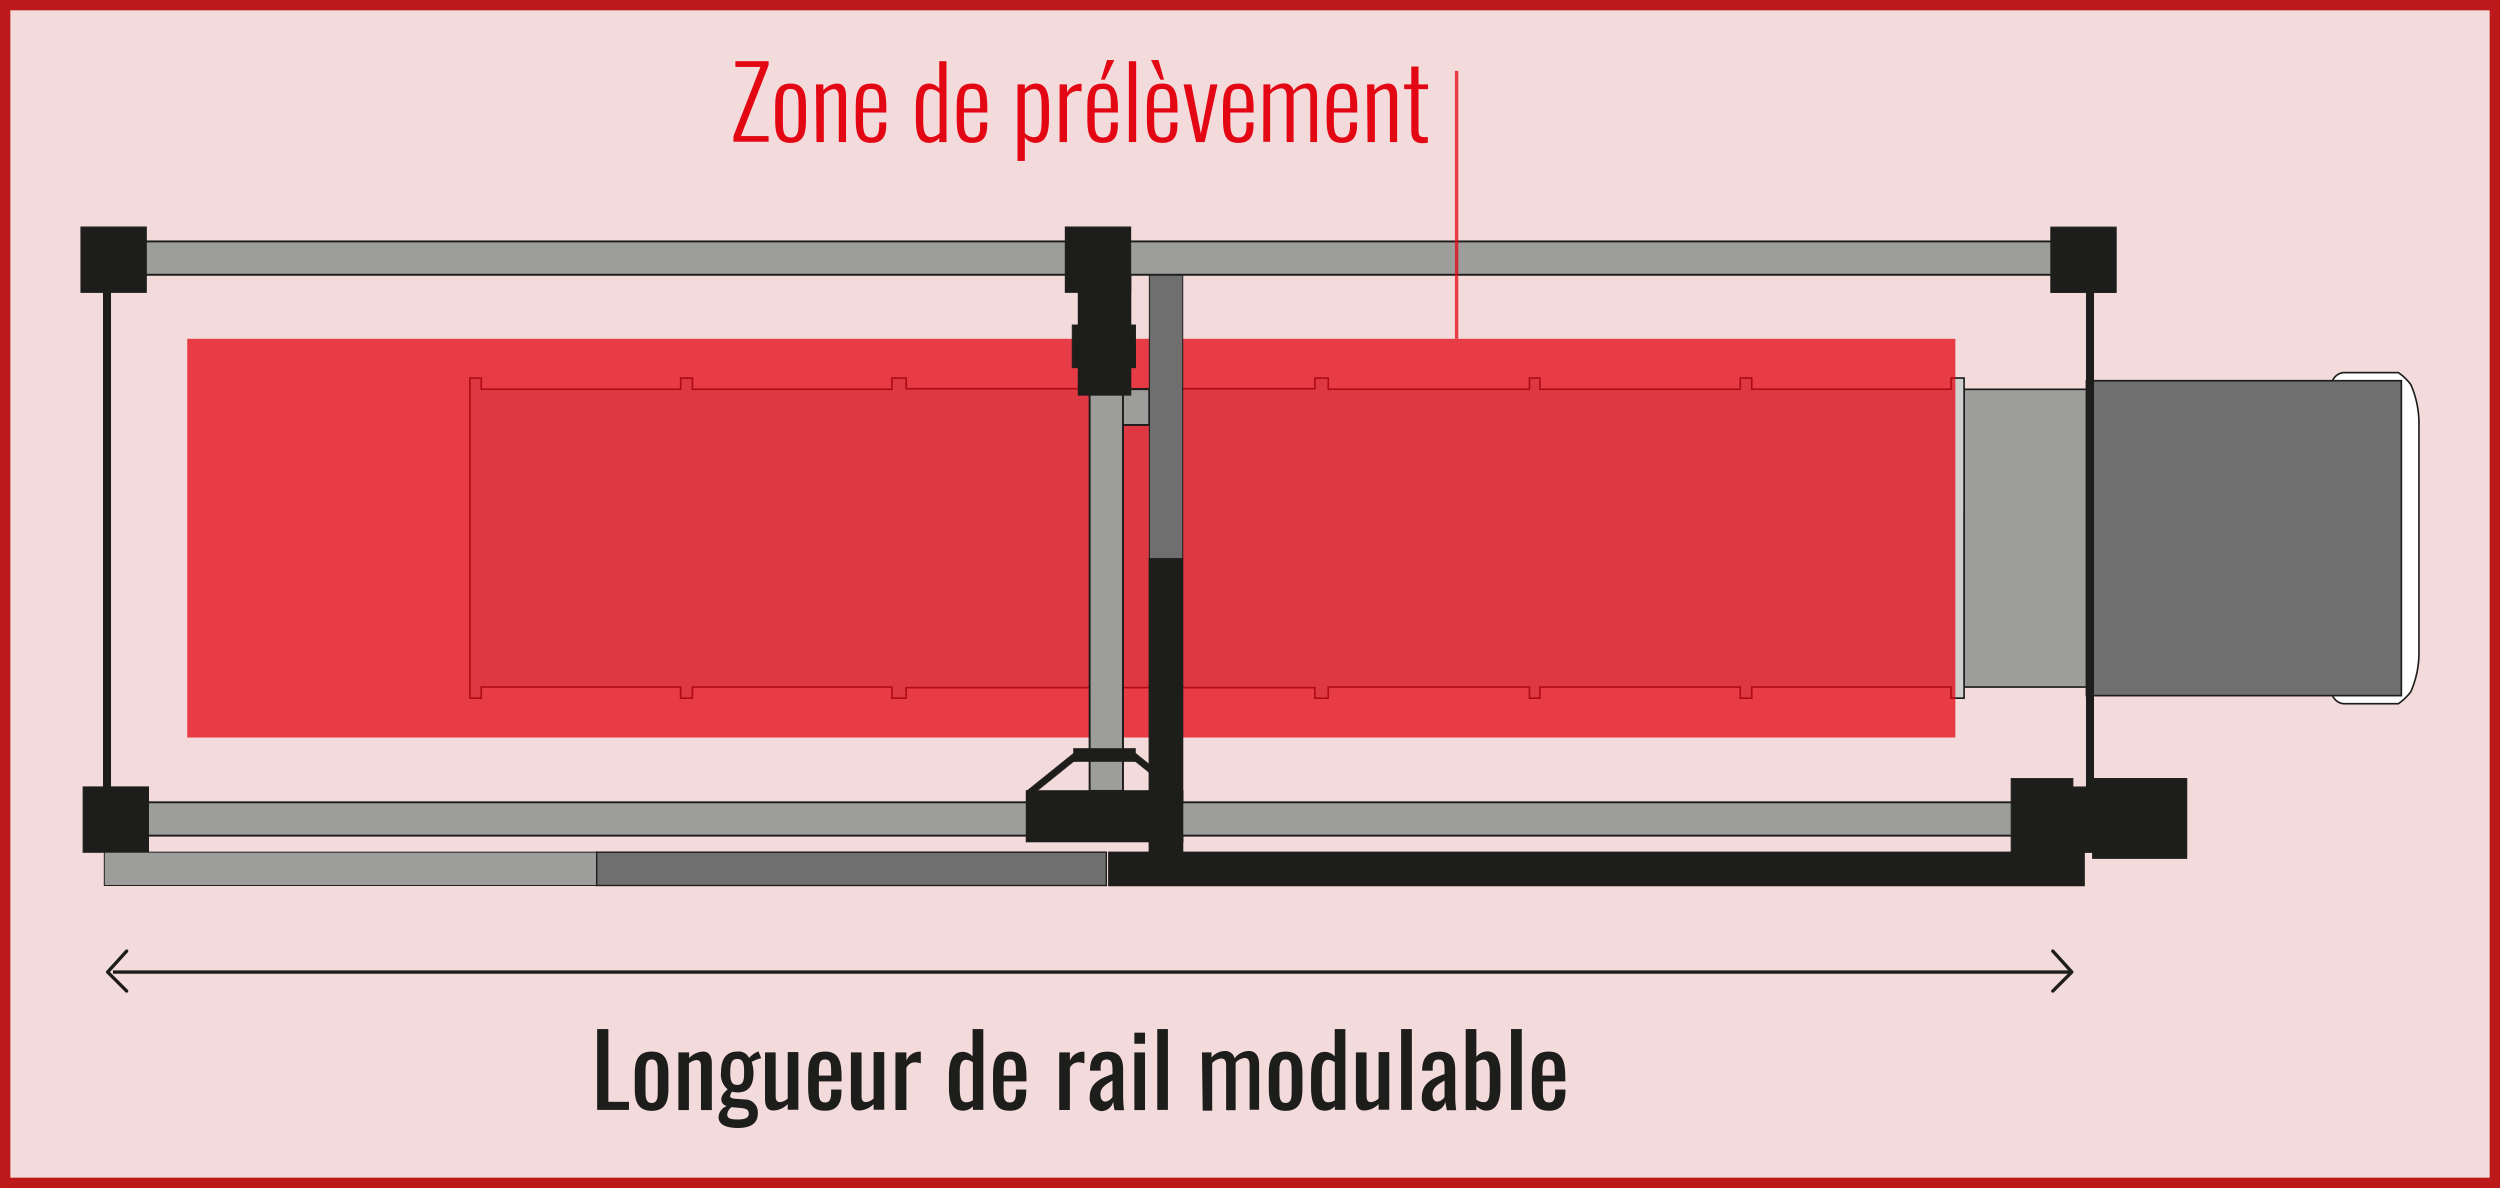
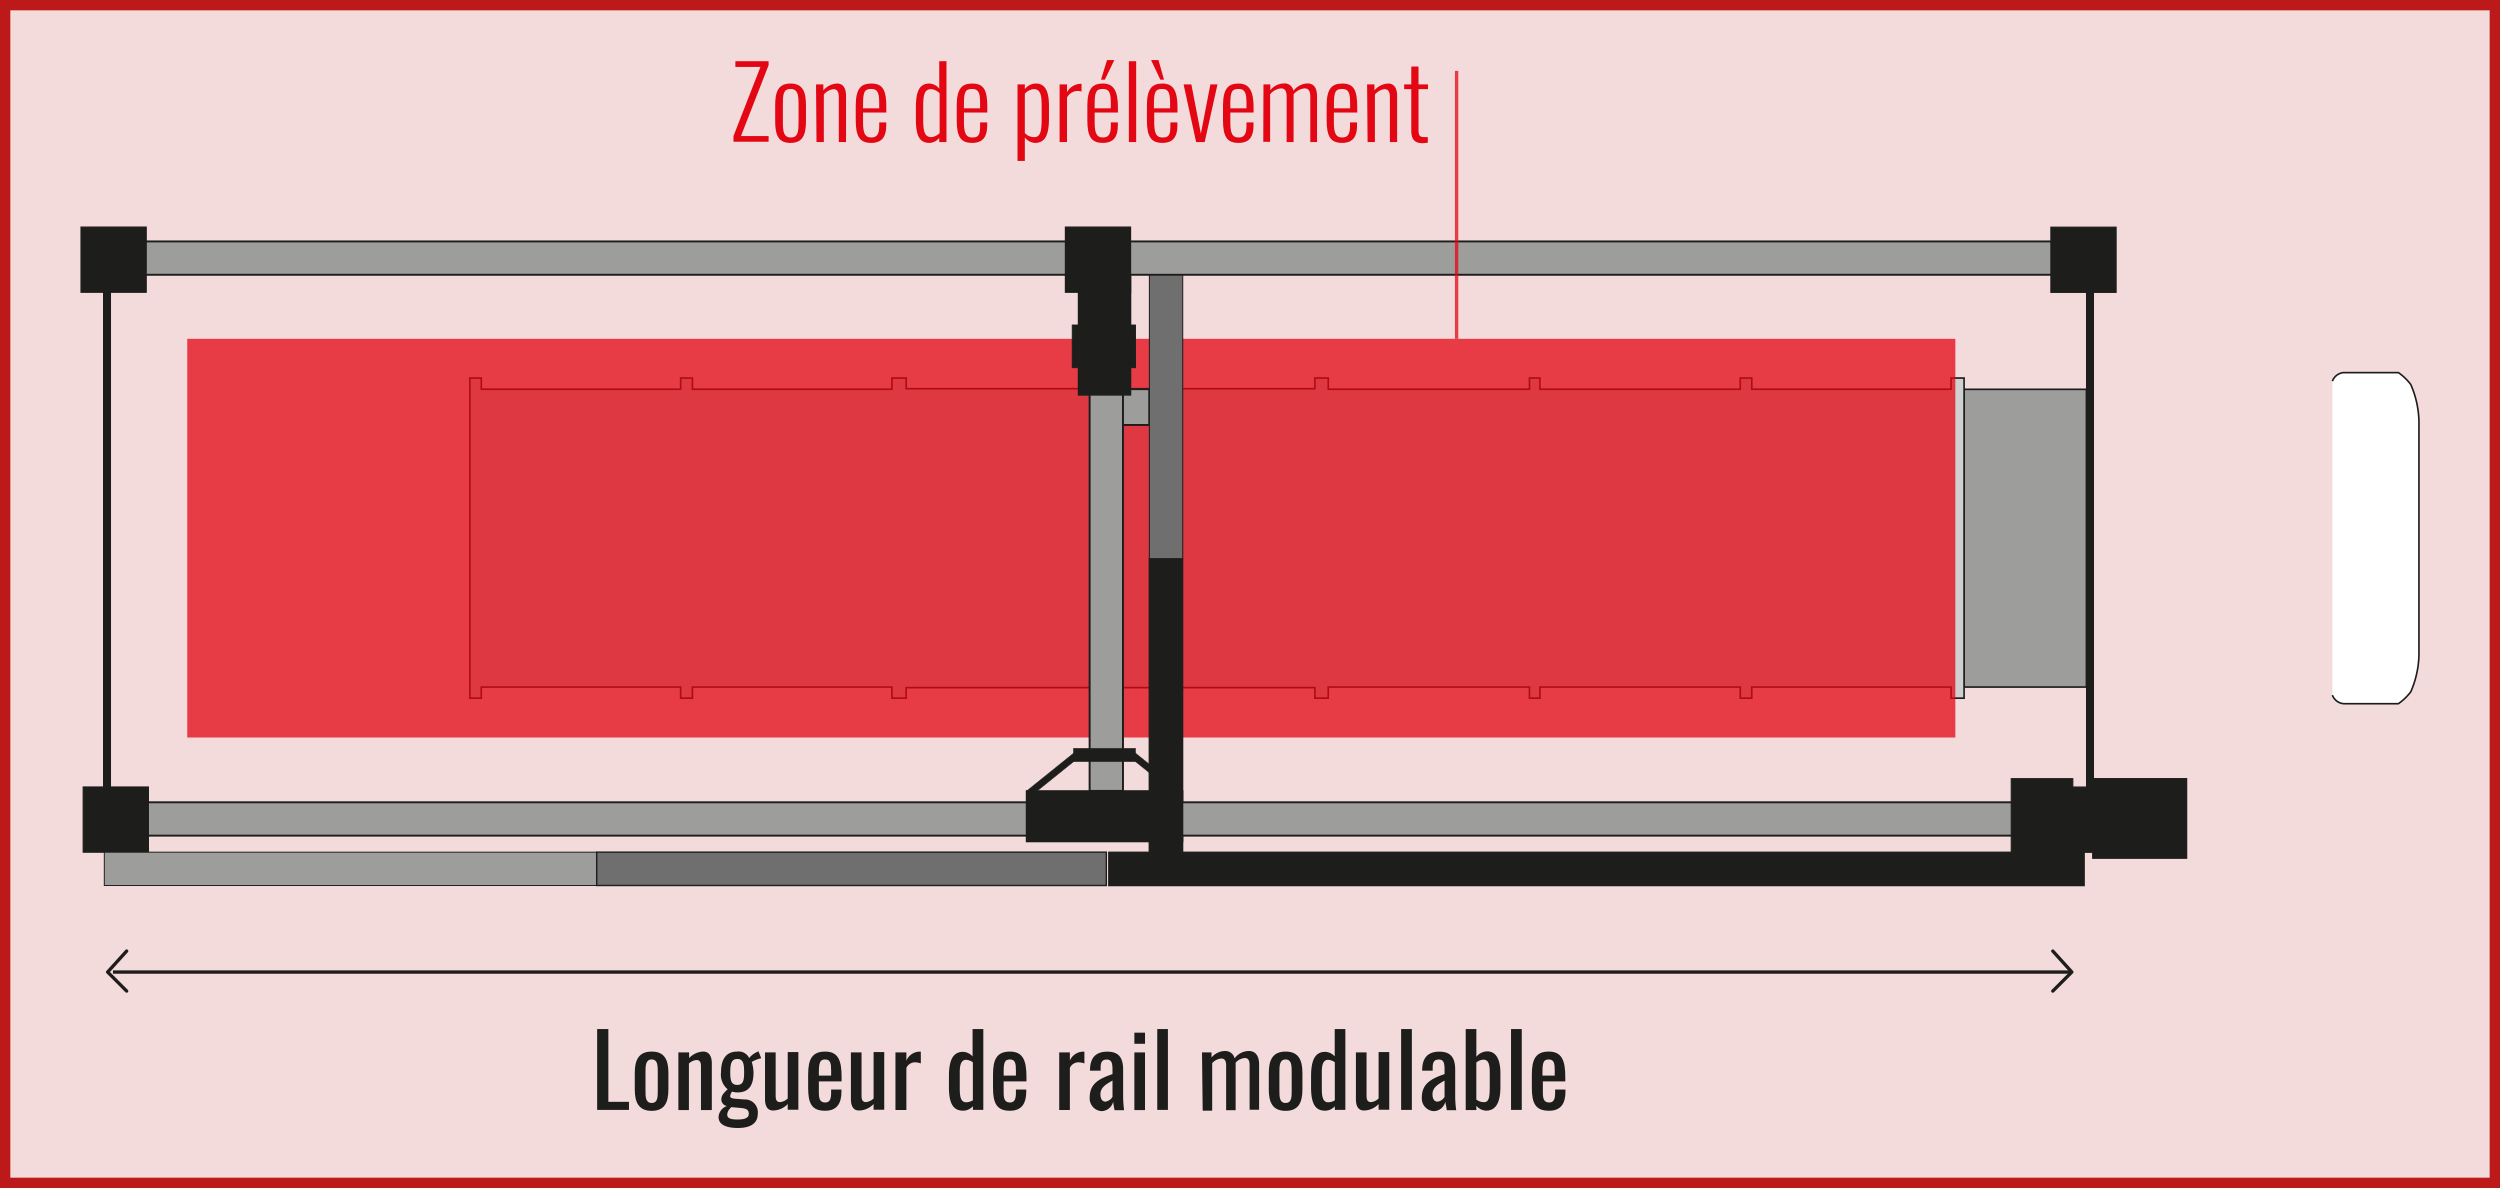
<svg xmlns="http://www.w3.org/2000/svg" width="484" height="230" viewBox="0 0 484 230">
  <rect x="0" y="0" width="484" height="230" fill="#333333" stroke="none" />
  <g id="Groupe_159" data-name="Groupe 159" transform="translate(-274 -1547)">
    <g id="Rectangle_68" data-name="Rectangle 68" transform="translate(758 1547) rotate(90)" fill="#f4dbdb" stroke="#bc191a" stroke-width="2">
      <rect width="230" height="484" stroke="none" />
      <rect x="1" y="1" width="228" height="482" fill="none" />
    </g>
    <g id="dessin-phaeton" transform="translate(289.567 1558.63)" style="isolation: isolate">
      <g id="Calque_2" data-name="Calque 2" transform="translate(0.12)">
        <g id="Calque_1" data-name="Calque 1">
          <path id="Tracé_810" data-name="Tracé 810" d="M68.8,14.613,74.023,1.223H69.168V.12H75.6V.892l-5.352,13.72H75.6v1.1H68.8Z" transform="translate(57.514 0.101)" fill="#e30613" />
          <path id="Tracé_811" data-name="Tracé 811" d="M73.19,9.753V6.663c0-2.667.644-4.193,2.961-4.193s3,1.508,3,4.193v3.09c0,2.7-.662,4.212-3,4.212S73.19,12.457,73.19,9.753Zm4.524.092V6.59c0-1.839-.092-3.071-1.563-3.071S74.68,4.787,74.68,6.59V9.845c0,1.839.11,3.071,1.545,3.071S77.714,11.647,77.714,9.845Z" transform="translate(61.198 2.073)" fill="#e30613" />
          <path id="Tracé_812" data-name="Tracé 812" d="M77.49,2.636h1.416V3.794A3.678,3.678,0,0,1,81.591,2.47c1.1,0,1.71.864,1.71,2.373V13.8H81.9V5.155c0-1.159-.349-1.6-1.067-1.6A2.961,2.961,0,0,0,79,4.6v9.2H77.582Z" transform="translate(64.806 2.073)" fill="#e30613" />
          <path id="Tracé_813" data-name="Tracé 813" d="M81.67,9.606V6.792c0-3.31.975-4.322,3.035-4.322,2.336,0,2.887,1.453,2.887,4.616v.993H83.086v1.95c0,2.189.46,2.887,1.6,2.887.864,0,1.527-.386,1.527-2.152V9.992h1.361v.625c0,2.023-.736,3.347-2.887,3.347S81.67,12.843,81.67,9.606ZM86.213,7.27v-.92c0-1.839-.166-2.832-1.527-2.832s-1.6.625-1.6,3V7.27Z" transform="translate(68.314 2.073)" fill="#e30613" />
          <path id="Tracé_814" data-name="Tracé 814" d="M88,11.265V9.205c0-2.924.5-4.763,2.63-4.763a2.667,2.667,0,0,1,1.894.975V.12h1.4V15.771h-1.4V14.98a2.612,2.612,0,0,1-1.839.956C88.7,15.937,88,14.613,88,11.265ZM92.6,14.1V6.336a2.63,2.63,0,0,0-1.655-.809c-1.269,0-1.527,1.1-1.527,3.219v2.648c0,2.244.257,3.421,1.563,3.421a2.52,2.52,0,0,0,1.545-.717Z" transform="translate(73.626 0.101)" fill="#e30613" />
          <path id="Tracé_815" data-name="Tracé 815" d="M92.3,9.606V6.792c0-3.31.956-4.322,3.016-4.322,2.354,0,2.906,1.453,2.906,4.616v.993H93.7v1.95c0,2.189.478,2.887,1.6,2.887s1.527-.386,1.527-2.152V9.992H98.2v.625c0,2.023-.736,3.347-2.906,3.347S92.3,12.843,92.3,9.606ZM96.824,7.27v-.92c0-1.839-.147-2.832-1.527-2.832s-1.6.625-1.6,3V7.27Z" transform="translate(77.234 2.073)" fill="#e30613" />
          <path id="Tracé_816" data-name="Tracé 816" d="M98.7,2.636h1.416v.92A2.7,2.7,0,0,1,102.25,2.47c2.17,0,2.538,2.189,2.538,4.432V9.257c0,2.869-.607,4.708-2.685,4.708a2.722,2.722,0,0,1-1.986-1.048v4.543H98.7Zm4.671,6.658V6.9c0-2.17-.2-3.347-1.527-3.347a2.63,2.63,0,0,0-1.729.883v7.6a2.354,2.354,0,0,0,1.839.809C103.151,12.843,103.371,11.611,103.371,9.293Z" transform="translate(82.605 2.073)" fill="#e30613" />
          <path id="Tracé_817" data-name="Tracé 817" d="M103.13,2.61h1.435V4.137A3.053,3.053,0,0,1,107.121,2.5h.257V4.008a2.5,2.5,0,0,0-.7-.129,2.336,2.336,0,0,0-2.115,1.306v8.589H103.13Z" transform="translate(86.322 2.098)" fill="#e30613" />
          <path id="Tracé_818" data-name="Tracé 818" d="M106.05,11.679V8.865c0-3.31.975-4.322,3.035-4.322S111.972,6,111.972,9.159v.993h-4.506V12.1c0,2.189.46,2.887,1.6,2.887.864,0,1.527-.386,1.527-2.152v-.772h1.361v.625c0,2.023-.717,3.347-2.887,3.347S106.05,14.916,106.05,11.679Zm4.543-2.336v-.92c0-1.839-.166-2.832-1.527-2.832s-1.6.625-1.6,3v.754ZM109.857,0h1.416l-1.839,3.789H108.7Z" transform="translate(88.773)" fill="#e30613" />
          <path id="Tracé_819" data-name="Tracé 819" d="M110.42.12h1.416V15.771H110.42Z" transform="translate(92.44 0.101)" fill="#e30613" />
          <path id="Tracé_820" data-name="Tracé 820" d="M112.32,11.679V8.865c0-3.31.956-4.322,3.035-4.322S118.242,6,118.242,9.159v.993h-4.506V12.1c0,2.189.46,2.887,1.6,2.887s1.527-.386,1.527-2.152v-.772h1.361v.625c0,2.023-.736,3.347-2.887,3.347S112.32,14.916,112.32,11.679ZM113.129,0h1.435l1.067,3.789h-.717Zm3.678,9.343v-.92c0-1.839-.166-2.832-1.527-2.832s-1.6.625-1.6,3v.754Z" transform="translate(94.034)" fill="#e30613" />
          <path id="Tracé_821" data-name="Tracé 821" d="M116.18,2.56h1.508l1.839,9.545,1.839-9.545h1.379l-2.483,11.164h-1.655Z" transform="translate(97.274 2.148)" fill="#e30613" />
          <path id="Tracé_822" data-name="Tracé 822" d="M120.33,9.606V6.792c0-3.31.975-4.322,3.035-4.322s2.887,1.453,2.887,4.616v.993h-4.506v1.95c0,2.189.46,2.887,1.6,2.887.864,0,1.527-.386,1.527-2.152V9.992h1.361v.625c0,2.023-.717,3.347-2.887,3.347S120.33,12.843,120.33,9.606Zm4.543-2.336v-.92c0-1.839-.166-2.832-1.527-2.832s-1.6.625-1.6,3V7.27Z" transform="translate(100.756 2.073)" fill="#e30613" />
          <path id="Tracé_823" data-name="Tracé 823" d="M124.607,2.648h1.324v1.14a3.439,3.439,0,0,1,2.63-1.324A1.692,1.692,0,0,1,130.4,3.9a3.531,3.531,0,0,1,2.74-1.435c.993,0,1.839.589,1.839,2.538v8.81h-1.306V5.039c0-1.306-.5-1.618-1.122-1.618a3.127,3.127,0,0,0-2.115,1.159,1.562,1.562,0,0,1,0,.423v8.81h-1.343V5.039c0-1.306-.46-1.618-1.122-1.618a3.145,3.145,0,0,0-2.078,1.14v9.2H124.57Z" transform="translate(104.314 2.061)" fill="#e30613" />
          <path id="Tracé_824" data-name="Tracé 824" d="M131.24,9.606V6.792c0-3.31.975-4.322,3.035-4.322,2.336,0,2.888,1.453,2.888,4.616v.993h-4.524v1.95c0,2.189.46,2.887,1.6,2.887.864,0,1.527-.386,1.527-2.152V9.992h1.361v.625c0,2.023-.736,3.347-2.887,3.347S131.24,12.843,131.24,9.606Zm4.543-2.336v-.92c0-1.839-.166-2.832-1.527-2.832s-1.6.625-1.6,3V7.27Z" transform="translate(109.911 2.073)" fill="#e30613" />
          <path id="Tracé_825" data-name="Tracé 825" d="M135.5,2.636h1.416V3.794A3.678,3.678,0,0,1,139.6,2.47c1.1,0,1.71.864,1.71,2.373V13.8h-1.4V5.155c0-1.159-.349-1.6-1.067-1.6A2.961,2.961,0,0,0,137.008,4.6v9.2h-1.416Z" transform="translate(113.486 2.073)" fill="#e30613" />
          <path id="Tracé_826" data-name="Tracé 826" d="M140.779,12.984V5.057H139.4v-.92h1.379V.68h1.4V4.138h1.839v.92h-1.839v7.8c0,1.067.166,1.471.993,1.471a4.543,4.543,0,0,0,.809,0v1.085a6.732,6.732,0,0,1-1.2.11C141.129,15.43,140.779,14.419,140.779,12.984Z" transform="translate(116.759 0.571)" fill="#e30613" />
          <path id="Tracé_827" data-name="Tracé 827" d="M237.11,95.34a2.556,2.556,0,0,0,2.17,1.655h10.612a10.834,10.834,0,0,0,2.391-2.3,18.8,18.8,0,0,0,1.582-8.092V43.291a18.8,18.8,0,0,0-1.582-8.092,10.833,10.833,0,0,0-2.391-2.3H239.28a2.556,2.556,0,0,0-2.17,1.655" transform="translate(198.754 27.609)" fill="#fff" stroke="#1d1d1b" stroke-miterlimit="10" stroke-width="0.32" />
-           <rect id="Rectangle_135" data-name="Rectangle 135" width="60.968" height="60.968" transform="translate(449.216 123.04) rotate(180)" fill="#706f6f" stroke="#1d1d1b" stroke-miterlimit="10" stroke-width="0.32" />
          <rect id="Rectangle_136" data-name="Rectangle 136" width="23.688" height="57.639" transform="translate(364.559 63.745)" fill="#9d9d9c" stroke="#1d1d1b" stroke-miterlimit="10" stroke-width="0.32" />
          <path id="Tracé_828" data-name="Tracé 828" d="M330.332,59.034V33.47h-2.52v2.17H289.227V33.47H287v2.17H248.214V33.47h-2.023v2.17H207.237V33.47h-2.593v2.06H166.426V33.47h-2.759v2.06H125.523V33.47h-2.759v2.17H84.142V33.47H81.861v2.17h-38.6V33.47H41.05V95.45h2.207V93.3h38.6V95.45h2.281V93.3h38.622V95.45h2.759V93.408h38.144V95.45h2.759V93.408h38.218V95.45h2.593V93.3h38.954V95.45h2.023V93.3H287V95.45h2.225V93.3h38.586V95.45h2.52V59.034Z" transform="translate(34.227 28.087)" fill="#d0d0d0" stroke="#1d1d1b" stroke-miterlimit="10" stroke-width="0.32" />
          <rect id="Rectangle_137" data-name="Rectangle 137" width="342.305" height="77.19" transform="translate(20.562 53.961)" fill="#e30613" opacity="0.75" style="mix-blend-mode: multiply;isolation: isolate" />
          <rect id="Rectangle_138" data-name="Rectangle 138" width="6.934" height="6.934" transform="translate(199.881 70.642) rotate(-90)" fill="#9d9d9c" stroke="#1d1d1b" stroke-miterlimit="10" stroke-width="0.38" />
          <rect id="Rectangle_139" data-name="Rectangle 139" width="81.916" height="6.455" transform="translate(195.264 141.487) rotate(-90)" fill="#9d9d9c" stroke="#1d1d1b" stroke-miterlimit="10" stroke-width="0.38" />
          <rect id="Rectangle_140" data-name="Rectangle 140" width="58.651" height="6.455" transform="translate(206.833 96.575) rotate(-90)" fill="#706f6f" stroke="#1d1d1b" stroke-miterlimit="10" stroke-width="0.2" />
          <rect id="Rectangle_141" data-name="Rectangle 141" width="60.012" height="6.455" transform="translate(213.27 96.575) rotate(90)" fill="#1d1d1b" stroke="#1d1d1b" stroke-miterlimit="10" stroke-width="0.26" />
          <rect id="Rectangle_142" data-name="Rectangle 142" width="375.024" height="6.455" transform="translate(383.65 150.149) rotate(180)" fill="#9d9d9c" stroke="#1d1d1b" stroke-miterlimit="10" stroke-width="0.38" />
          <rect id="Rectangle_143" data-name="Rectangle 143" width="375.024" height="6.455" transform="translate(383.65 41.565) rotate(180)" fill="#9d9d9c" stroke="#1d1d1b" stroke-miterlimit="10" stroke-width="0.38" />
          <rect id="Rectangle_144" data-name="Rectangle 144" width="12.617" height="12.617" transform="translate(0 32.333)" fill="#1d1d1b" stroke="#1d1d1b" stroke-miterlimit="10" stroke-width="0.23" />
          <rect id="Rectangle_145" data-name="Rectangle 145" width="12.617" height="12.617" transform="translate(190.574 32.333)" fill="#1d1d1b" stroke="#1d1d1b" stroke-miterlimit="10" stroke-width="0.23" />
          <rect id="Rectangle_146" data-name="Rectangle 146" width="10.079" height="23.155" transform="translate(193.112 41.675)" fill="#1d1d1b" stroke="#1d1d1b" stroke-miterlimit="10" stroke-width="0.28" />
          <rect id="Rectangle_147" data-name="Rectangle 147" width="12.249" height="8.258" transform="translate(191.899 51.294)" fill="#1d1d1b" stroke="#1d1d1b" stroke-miterlimit="10" stroke-width="0.18" />
          <rect id="Rectangle_148" data-name="Rectangle 148" width="12.617" height="12.617" transform="translate(0.423 140.733)" fill="#1d1d1b" stroke="#1d1d1b" stroke-miterlimit="10" stroke-width="0.23" />
          <rect id="Rectangle_149" data-name="Rectangle 149" width="1.343" height="103.711" transform="translate(4.359 43.349)" fill="#1d1d1b" stroke="#1d1d1b" stroke-miterlimit="10" stroke-width="0.21" />
          <rect id="Rectangle_150" data-name="Rectangle 150" width="12.617" height="12.617" transform="translate(393.986 44.968) rotate(180)" fill="#1d1d1b" stroke="#1d1d1b" stroke-miterlimit="10" stroke-width="0.23" />
          <rect id="Rectangle_151" data-name="Rectangle 151" width="12.617" height="12.617" transform="translate(393.563 153.368) rotate(180)" fill="#1d1d1b" stroke="#1d1d1b" stroke-miterlimit="10" stroke-width="0.23" />
          <rect id="Rectangle_152" data-name="Rectangle 152" width="1.343" height="103.711" transform="translate(389.609 147.041) rotate(180)" fill="#1d1d1b" stroke="#1d1d1b" stroke-miterlimit="10" stroke-width="0.21" />
          <rect id="Rectangle_153" data-name="Rectangle 153" width="18.189" height="15.412" transform="translate(389.462 139.114)" fill="#1d1d1b" stroke="#1d1d1b" stroke-miterlimit="10" stroke-width="0.23" />
          <rect id="Rectangle_154" data-name="Rectangle 154" width="11.936" height="15.412" transform="translate(385.618 154.527) rotate(180)" fill="#1d1d1b" stroke="#1d1d1b" stroke-miterlimit="10" stroke-width="0.2" />
          <rect id="Rectangle_155" data-name="Rectangle 155" width="95.324" height="6.455" transform="translate(4.506 153.35)" fill="#9d9d9c" stroke="#1d1d1b" stroke-miterlimit="10" stroke-width="0.19" />
          <rect id="Rectangle_156" data-name="Rectangle 156" width="98.671" height="6.455" transform="translate(99.83 153.35)" fill="#706f6f" stroke="#1d1d1b" stroke-miterlimit="10" stroke-width="0.27" />
          <rect id="Rectangle_157" data-name="Rectangle 157" width="188.827" height="6.455" transform="translate(387.806 159.823) rotate(180)" fill="#1d1d1b" stroke="#1d1d1b" stroke-miterlimit="10" stroke-width="0.26" />
          <rect id="Rectangle_158" data-name="Rectangle 158" width="30.236" height="9.821" transform="translate(183.034 141.487)" fill="#1d1d1b" stroke="#1d1d1b" stroke-miterlimit="10" stroke-width="0.26" />
          <rect id="Rectangle_159" data-name="Rectangle 159" width="12.01" height="2.575" transform="translate(192.138 133.248)" fill="#1d1d1b" stroke="#1d1d1b" stroke-miterlimit="10" stroke-width="0.09" />
          <rect id="Rectangle_160" data-name="Rectangle 160" width="12.01" height="1.287" transform="matrix(0.779, -0.627, 0.627, 0.779, 183.019, 141.534)" fill="#1d1d1b" stroke="#1d1d1b" stroke-miterlimit="10" stroke-width="0.07" />
          <rect id="Rectangle_161" data-name="Rectangle 161" width="12.01" height="1.287" transform="matrix(-0.779, -0.627, 0.627, -0.779, 212.486, 142.537)" fill="#1d1d1b" stroke="#1d1d1b" stroke-miterlimit="10" stroke-width="0.07" />
          <path id="Tracé_829" data-name="Tracé 829" d="M54.45,102h2.17v14.088h3.991v1.563H54.45Z" transform="translate(45.472 85.595)" fill="#1d1d1b" />
          <path id="Tracé_830" data-name="Tracé 830" d="M58.41,111.727V108.49c0-2.5.772-4.12,3.274-4.12s3.237,1.618,3.237,4.12v3.237c0,2.52-.772,4.12-3.237,4.12S58.41,114.246,58.41,111.727Zm4.451.147v-3.494c0-1.269,0-2.483-1.177-2.483s-1.2,1.214-1.2,2.483v3.494c0,1.251,0,2.446,1.2,2.446s1.177-1.2,1.177-2.446Z" transform="translate(48.795 87.584)" fill="#1d1d1b" />
          <path id="Tracé_831" data-name="Tracé 831" d="M63,104.536h2.078v1.1A3.954,3.954,0,0,1,67.8,104.37c1.324,0,1.674,1.2,1.674,2.281V115.7h-2.1v-8.442c0-.791-.184-1.251-.9-1.251a2.464,2.464,0,0,0-1.435.68V115.7H63Z" transform="translate(52.647 87.584)" fill="#1d1d1b" />
          <path id="Tracé_832" data-name="Tracé 832" d="M67.23,117.067a2.409,2.409,0,0,1,1.618-2.133,1.306,1.306,0,0,1-1.085-1.214c0-.828.46-1.324,1.232-2.023a3.678,3.678,0,0,1-1.287-3.311c0-2.612,1.067-3.991,3.145-3.991a2.244,2.244,0,0,1,2.3,1.251,4.157,4.157,0,0,1,1.508-1.159l.294-.147.533,1.343a6.694,6.694,0,0,0-1.839.717A7.356,7.356,0,0,1,74,108.441c0,2.281-.754,3.862-3.09,3.862a4.139,4.139,0,0,1-1.067-.147,1.839,1.839,0,0,0-.368.864c0,.276.276.441.92.5l1.839.147a2.483,2.483,0,0,1,2.593,2.722c0,1.839-1.287,2.8-3.881,2.8C68.757,119.182,67.23,118.575,67.23,117.067Zm5.849-.625c0-.662-.294-1.012-1.508-1.122l-1.839-.166a2.115,2.115,0,0,0-.828,1.4c0,.662.46.993,1.968.993s2.207-.331,2.207-1.1Zm-.9-8.056c0-1.563-.147-2.556-1.306-2.556s-1.379.92-1.379,2.556.2,2.464,1.361,2.464,1.324-.9,1.324-2.464Z" transform="translate(56.196 87.559)" fill="#1d1d1b" />
          <path id="Tracé_833" data-name="Tracé 833" d="M72.12,113.524v-9.03h2.06v8.35c0,.791.166,1.269.883,1.269a2.538,2.538,0,0,0,1.453-.7V104.42h2.06v11.164h-2.06v-1.1a3.973,3.973,0,0,1-2.722,1.251C72.469,115.8,72.12,114.683,72.12,113.524Z" transform="translate(60.3 87.626)" fill="#1d1d1b" />
          <path id="Tracé_834" data-name="Tracé 834" d="M76.66,111.377v-2.538c0-2.961.736-4.469,3.311-4.469s3.163,1.839,3.163,4.874v.9h-4.4v2.244c0,1.361.368,1.839,1.251,1.839s1.122-.717,1.122-1.839v-.662h2v.423c0,2.225-.864,3.678-3.145,3.678C77.285,115.846,76.66,114.3,76.66,111.377Zm4.451-2.354v-.993c0-1.379-.147-2.133-1.159-2.133s-1.214.607-1.214,2.538v.589Z" transform="translate(64.11 87.584)" fill="#1d1d1b" />
          <path id="Tracé_835" data-name="Tracé 835" d="M81.16,113.524v-9.03h2.06v8.35c0,.791.166,1.269.883,1.269a2.538,2.538,0,0,0,1.453-.7V104.42h2.06v11.164h-2.06v-1.1a3.973,3.973,0,0,1-2.722,1.251C81.509,115.8,81.16,114.683,81.16,113.524Z" transform="translate(67.886 87.626)" fill="#1d1d1b" />
          <path id="Tracé_836" data-name="Tracé 836" d="M85.85,104.527h2.115v1.582a2.832,2.832,0,0,1,2.483-1.729h.313v2.281a3.384,3.384,0,0,0-1.122-.221,1.839,1.839,0,0,0-1.674,1.085v8.148H85.85Z" transform="translate(71.822 87.592)" fill="#1d1d1b" />
          <path id="Tracé_837" data-name="Tracé 837" d="M91.48,113.292v-2.1c0-2.556.46-4.782,2.74-4.782a2.63,2.63,0,0,1,1.839.883V102h2.078v15.651H96.115v-.717a2.446,2.446,0,0,1-1.839.864C92.436,117.835,91.48,116.6,91.48,113.292Zm4.635,2.5v-7.357a2.372,2.372,0,0,0-1.324-.478c-.956,0-1.214,1.048-1.214,2.336v3.145c0,1.563.147,2.74,1.251,2.74a2.593,2.593,0,0,0,1.287-.386Z" transform="translate(76.546 85.595)" fill="#1d1d1b" />
          <path id="Tracé_838" data-name="Tracé 838" d="M96.12,111.377v-2.538c0-2.961.736-4.469,3.292-4.469s3.182,1.839,3.182,4.874v.9H98.18v2.244c0,1.361.368,1.839,1.251,1.839s1.122-.717,1.122-1.839v-.662h2v.423c0,2.225-.864,3.678-3.145,3.678C96.8,115.846,96.12,114.3,96.12,111.377Zm4.432-2.354v-.993c0-1.379-.129-2.133-1.159-2.133s-1.214.607-1.214,2.538v.589Z" transform="translate(80.44 87.584)" fill="#1d1d1b" />
          <path id="Tracé_839" data-name="Tracé 839" d="M103.09,104.527h2.06v1.582a2.832,2.832,0,0,1,2.483-1.729h.331v2.281a3.679,3.679,0,0,0-1.14-.221,1.839,1.839,0,0,0-1.674,1.085v8.148h-2.06Z" transform="translate(86.289 87.592)" fill="#1d1d1b" />
          <path id="Tracé_840" data-name="Tracé 840" d="M106.3,113.245c0-2.777,2-3.678,4.414-4.524v-.791c0-1.361-.166-2.023-1.122-2.023s-1.177.625-1.177,1.582v.57h-2.06c0-2.483,1.085-3.678,3.366-3.678s3.053,1.251,3.053,3.531v5.113a21.224,21.224,0,0,0,.184,2.685h-1.839a16.291,16.291,0,0,1-.276-1.655,2.373,2.373,0,0,1-2.262,1.839,2.464,2.464,0,0,1-2.281-2.648Zm4.414-.11v-3.163c-1.287.736-2.336,1.343-2.336,2.648,0,.9.349,1.435.975,1.435a1.95,1.95,0,0,0,1.361-.92Z" transform="translate(88.979 87.592)" fill="#1d1d1b" />
          <path id="Tracé_841" data-name="Tracé 841" d="M111,102.38h2.06v2.152H111Zm0,3.825h2.06v11.164H111Z" transform="translate(92.927 85.914)" fill="#1d1d1b" />
          <path id="Tracé_842" data-name="Tracé 842" d="M113.41,102h2.06v15.651h-2.06Z" transform="translate(94.949 85.595)" fill="#1d1d1b" />
          <path id="Tracé_843" data-name="Tracé 843" d="M118.12,104.586h1.839v.993a3.458,3.458,0,0,1,2.63-1.269,1.839,1.839,0,0,1,1.839,1.416,3.494,3.494,0,0,1,2.777-1.416c1.085,0,1.968.736,1.968,2.593v8.773h-1.839v-8.644c0-1.067-.386-1.361-.956-1.361a2.612,2.612,0,0,0-1.747.9v9.2h-1.839v-8.644c0-1.067-.386-1.361-.956-1.361a2.648,2.648,0,0,0-1.747.9v9.2h-1.839Z" transform="translate(98.902 87.533)" fill="#1d1d1b" />
          <path id="Tracé_844" data-name="Tracé 844" d="M125.15,111.727V108.49c0-2.5.772-4.12,3.255-4.12s3.255,1.618,3.255,4.12v3.237c0,2.52-.772,4.12-3.255,4.12S125.15,114.246,125.15,111.727Zm4.432.147v-3.494c0-1.269,0-2.483-1.177-2.483s-1.2,1.214-1.2,2.483v3.494c0,1.251,0,2.446,1.2,2.446s1.177-1.2,1.177-2.446Z" transform="translate(104.801 87.584)" fill="#1d1d1b" />
          <path id="Tracé_845" data-name="Tracé 845" d="M129.6,113.292v-2.1c0-2.556.46-4.782,2.74-4.782a2.593,2.593,0,0,1,1.839.883V102h2.06v15.651H134.2v-.717a2.428,2.428,0,0,1-1.839.864C130.52,117.835,129.6,116.6,129.6,113.292Zm4.6,2.5v-7.357a2.3,2.3,0,0,0-1.306-.478c-.975,0-1.214,1.048-1.214,2.336v3.145c0,1.563.147,2.74,1.251,2.74A2.465,2.465,0,0,0,134.2,115.794Z" transform="translate(108.535 85.595)" fill="#1d1d1b" />
          <path id="Tracé_846" data-name="Tracé 846" d="M134.32,113.524v-9.03h2.06v8.35c0,.791.166,1.269.883,1.269a2.538,2.538,0,0,0,1.453-.7V104.42h2.06v11.164h-2.06v-1.1a3.973,3.973,0,0,1-2.722,1.251C134.651,115.8,134.32,114.683,134.32,113.524Z" transform="translate(112.496 87.626)" fill="#1d1d1b" />
          <path id="Tracé_847" data-name="Tracé 847" d="M139.08,102h2.078v15.651H139.08Z" transform="translate(116.49 85.595)" fill="#1d1d1b" />
          <path id="Tracé_848" data-name="Tracé 848" d="M141.264,113.245c0-2.777,2-3.678,4.4-4.524v-.791c0-1.361-.147-2.023-1.122-2.023s-1.177.625-1.177,1.582v.57h-2.041c0-2.483,1.085-3.678,3.347-3.678s3.053,1.251,3.053,3.531v5.113a18,18,0,0,0,.2,2.685h-1.839c0-.4-.221-1.122-.276-1.655a2.336,2.336,0,0,1-2.262,1.839,2.446,2.446,0,0,1-2.281-2.648Zm4.4-.11v-3.163c-1.269.736-2.336,1.343-2.336,2.648,0,.9.349,1.435.975,1.435a1.839,1.839,0,0,0,1.361-.92Z" transform="translate(118.316 87.592)" fill="#1d1d1b" />
          <path id="Tracé_849" data-name="Tracé 849" d="M147.94,116.86v.828h-2.06V102h2.06v5.37a2.74,2.74,0,0,1,2.1-1.048c2.336,0,2.556,2.869,2.556,4.193v2.7c0,2.373-.552,4.58-2.759,4.58a2.593,2.593,0,0,1-1.894-.938Zm2.593-3.678v-2.7c0-1.379-.147-2.556-1.2-2.556a2.262,2.262,0,0,0-1.4.552v7.173a2.428,2.428,0,0,0,1.471.5c1.048.074,1.122-1.269,1.122-2.888Z" transform="translate(122.197 85.595)" fill="#1d1d1b" />
          <path id="Tracé_850" data-name="Tracé 850" d="M150.65,102h2.078v15.651H150.65Z" transform="translate(126.2 85.595)" fill="#1d1d1b" />
          <path id="Tracé_851" data-name="Tracé 851" d="M152.84,111.377v-2.538c0-2.961.736-4.469,3.292-4.469s3.182,1.839,3.182,4.874v.9h-4.34v2.244c0,1.361.368,1.839,1.251,1.839s1.122-.717,1.122-1.839v-.662h2v.423c0,2.225-.864,3.678-3.145,3.678C153.5,115.846,152.84,114.3,152.84,111.377Zm4.432-2.354v-.993c0-1.379-.129-2.133-1.159-2.133s-1.214.607-1.214,2.538v.589Z" transform="translate(128.037 87.584)" fill="#1d1d1b" />
          <line id="Ligne_28" data-name="Ligne 28" x1="379.236" transform="translate(6.18 176.56)" fill="#1d1d1b" stroke="#1d1d1b" stroke-miterlimit="10" stroke-width="0.65" />
          <path id="Tracé_852" data-name="Tracé 852" d="M207.68,93.79l3.678,4.065-3.678,3.678" transform="translate(174.057 78.705)" fill="none" stroke="#1d1d1b" stroke-linecap="round" stroke-linejoin="round" stroke-width="0.65" />
          <path id="Tracé_853" data-name="Tracé 853" d="M6.6,93.79,2.92,97.855,6.6,101.533" transform="translate(2.23 78.705)" fill="none" stroke="#1d1d1b" stroke-linecap="round" stroke-linejoin="round" stroke-width="0.65" />
          <line id="Ligne_29" data-name="Ligne 29" y2="51.864" transform="translate(266.311 2.097)" fill="none" stroke="#e30613" stroke-miterlimit="10" stroke-width="0.65" opacity="0.75" />
        </g>
      </g>
    </g>
  </g>
</svg>